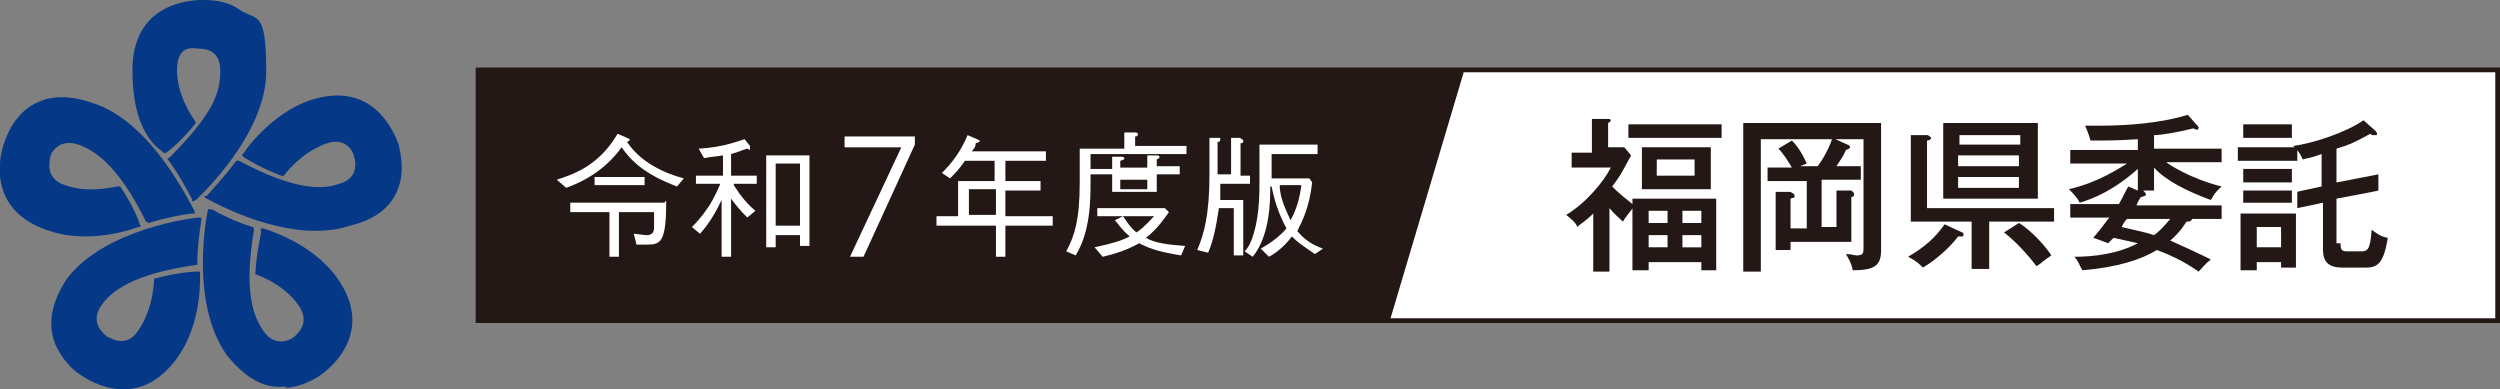
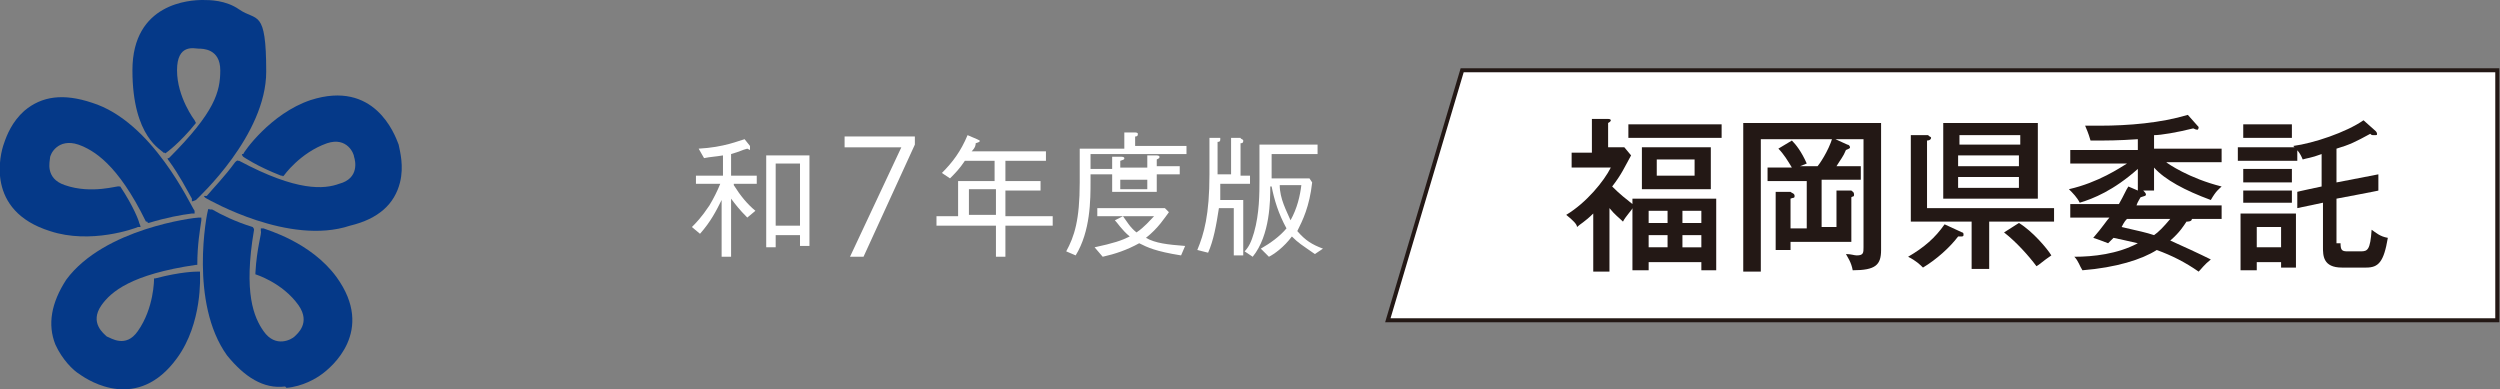
<svg xmlns="http://www.w3.org/2000/svg" id="_レイヤー_1" data-name="レイヤー_1" version="1.1" viewBox="0 0 185 28.8">
  <rect x="0" y="0" width="185" height="28.8" fill="#808080" stroke="none" />
  <defs>
    <style>
      .st0, .st1 {
        fill: #231815;
      }

      .st2, .st3 {
        fill: #fff;
      }

      .st4 {
        fill: #053988;
      }

      .st1 {
        stroke-width: .4px;
      }

      .st1, .st3 {
        stroke: #231815;
        stroke-miterlimit: 10;
      }

      .st3 {
        stroke-width: .3px;
      }
    </style>
  </defs>
  <g>
    <path class="st4" d="M17.7.7c-1-.7-2.2-.7-2.7-.7-.9,0-5.2.2-5.2,5.2s2.2,5.9,2.3,6.1h.1c0,.1.1,0,.1,0,0,0,1-.7,2.2-2.2h0c0,0-.1-.2-.1-.2,0,0-1.3-1.7-1.3-3.7s1.3-1.6,1.6-1.6,1.6,0,1.6,1.6-.4,3.1-3.8,6.5h-.1c0,.1.1.2.1.2.8,1.1,1.3,2.1,1.7,2.8v.2c.1,0,.3-.1.3-.1.2-.2,5.2-4.8,5.2-9.5s-.7-3.7-2-4.6Z" />
    <path class="st4" d="M1.8,8.2c-.9.8-1.3,1.8-1.5,2.4-.3.8-1.4,5,3.4,6.5,3,1,6.3-.2,6.5-.3h.2c0-.1-.1-.3-.1-.3,0-.1-.4-1.2-1.4-2.7h-.1c0-.1-2,.6-4-.1-1.5-.5-1.1-1.8-1.1-2,0-.3.6-1.5,2.1-1,1.1.4,2.9,1.4,5,5.7h.1c0,.1.1.1.1.1,1.3-.4,2.4-.6,3.2-.7h.2v-.2c-.3-.4-3.1-6.6-7.6-8-2.1-.7-3.7-.5-5,.6Z" />
    <path class="st4" d="M4.1,25.5c.5,1.1,1.3,1.9,1.8,2.2.7.5,4.3,2.8,7.2-1.2,1.9-2.6,1.7-6.1,1.7-6.2v-.2h-.2c-.1,0-1.2,0-3.1.5h-.1c0,.1,0,2.2-1.2,3.9-.9,1.3-2,.5-2.3.4-.2-.2-1.3-1-.4-2.3.7-1,2.2-2.3,7-3h.1c0-1.5.2-2.6.3-3.3v-.2h-.2c-.3,0-7,.8-9.8,4.6-1.1,1.7-1.4,3.3-.8,4.8Z" />
    <path class="st4" d="M21.2,28.7c1.2-.1,2.2-.7,2.6-1,.7-.5,4-3.2,1.1-7.2-1.9-2.6-5.2-3.5-5.4-3.6h-.2v.2c.1.1-.3,1.2-.4,3.1h0c0,.1,0,.1,0,.1,0,0,2,.6,3.2,2.3.9,1.3-.1,2.1-.3,2.3s-1.4.9-2.3-.4c-.7-1-1.5-2.8-.7-7.5h0c0-.1-.1-.2-.1-.2-1.3-.4-2.3-.9-3-1.3h-.2c0-.1-.1,0-.1,0-.1.3-1.4,6.9,1.4,10.8,1.3,1.6,2.7,2.5,4.3,2.3Z" />
    <path class="st4" d="M29.6,13.5c.3-1.2,0-2.3-.1-2.8-.3-.8-1.8-4.8-6.5-3.3-3,1-5,3.9-5,4h-.1c0,.1.1.2.1.2,0,0,1,.7,2.8,1.4h.1c0,.1.1,0,.1,0,0,0,1.2-1.7,3.2-2.4,1.5-.5,2,.8,2,1,.1.3.4,1.6-1.1,2-1.1.4-3.1.6-7.4-1.7h-.1c0-.1-.2.1-.2.1-.8,1.1-1.6,1.9-2.1,2.5h-.2c0,.1.2.2.2.2.2.1,6.1,3.5,10.6,2,2.1-.5,3.3-1.6,3.7-3.2Z" />
  </g>
-   <rect class="st1" x="35.4" y="5.2" width="149.4" height="18.5" />
  <polygon class="st3" points="184.8 23.7 102.7 23.7 108.2 5.2 184.8 5.2 184.8 23.7" />
  <g>
    <path class="st0" d="M120.9,14.7h6.1v5.3h-1.1v-.6h-3.9v.6h-1.2v-4.6c0,.1-.5.6-.7,1-.3-.3-.6-.5-1-1v4.7h-1.2v-4.3c-.6.6-1,.8-1.2,1,0-.2-.3-.5-.8-.9,1.5-.9,2.8-2.5,3.3-3.5h-2.9v-1.1h1.5v-2.5h1.2c.2,0,.2.1.2.1q0,.1-.2.2v1.8h1.2l.5.6c-.5.9-.7,1.4-1.4,2.3.6.6,1,.9,1.5,1.3v-.4h0ZM127.4,9.2v1h-6.9v-1h6.9ZM126.6,14h-5.1v-3.1h5.1v3.1ZM123.4,16.5v-.9h-1.4v.9h1.4ZM123.4,18.3v-.9h-1.4v.9h1.4ZM122.6,11.8v1.2h2.8v-1.2h-2.8ZM125.9,16.5v-.9h-1.4v.9h1.4ZM124.5,17.4v.9h1.4v-.9h-1.4Z" />
    <path class="st0" d="M139.2,9.1v9.4c0,1.1-.4,1.5-2.1,1.5-.1-.6-.4-1-.5-1.2.4,0,.6.1.8.1.5,0,.5-.2.5-.6v-8h-7.6v9.8h-1.3v-11s10.2,0,10.2,0ZM134.5,12.3c.1-.1.8-1.1,1.1-2.1l1.1.5c.1,0,.2.1.2.2s-.1.1-.3.2c-.2.5-.4.7-.7,1.2h1.8v1h-2.9v3.5h1.1v-2.7h1.1c.1.1.2.1.2.3s-.1.1-.2.2v3.3h-4.5v.6h-1.1v-4.3h1.1c.1.1.3.1.3.3s-.1.1-.3.2v2.2h1.2v-3.5h-2.9v-1h1.8c-.3-.5-.6-1-1-1.4l1-.6c.3.3.7.8,1.1,1.7l-.5.2s1.3,0,1.3,0Z" />
    <path class="st0" d="M145.2,17.2c.1,0,.1.1.1.2s-.1.1-.2.1h-.2c-.6.8-1.6,1.7-2.6,2.3-.2-.2-.5-.5-1.1-.8,1.2-.7,2-1.4,2.7-2.4l1.3.6ZM141.4,16.5v-6.5h1.3c0,.1.2.1.2.2s-.1.2-.3.2v5h9.4v1h-4.8v3.5h-1.3v-3.5h-4.5ZM150.8,9.1v5.6h-7v-5.6h7ZM149.5,10.8v-.8h-4.5v.7h4.5ZM144.9,11.5v.8h4.5v-.8h-4.5ZM144.9,13.1v.8h4.5v-.8h-4.5ZM149.4,16.5c1,.6,2.1,1.9,2.4,2.4-.6.4-.9.7-1.1.8-.6-.8-1.5-1.8-2.4-2.5l1.1-.7Z" />
    <path class="st0" d="M159.3,14.1h-1.1.4c.1.1.2.2.2.3s-.1.1-.4.2c-.1.2-.2.3-.3.6h6.3v1h-2.2c0,.2-.3.2-.4.2-.2.3-.5.8-1.2,1.4.9.4,2.2,1,3,1.4-.5.4-.7.7-.9.9-1-.7-2-1.2-3.1-1.6-1.1.7-3,1.3-5.5,1.5-.2-.3-.3-.7-.6-1,1.4,0,3.2-.2,4.7-1-.9-.2-1.3-.3-1.8-.4l-.4.4c-.5-.2-.8-.3-1.1-.4.7-.8,1-1.3,1.2-1.5h-2.9v-1h3.6c.4-.7.5-1,.7-1.3l.7.3v-1.6c-1.8,1.6-3.3,2.2-4.3,2.5-.2-.4-.5-.7-.8-1,2.2-.5,3.8-1.6,4.3-1.9h-4.2v-1h5v-.8c-1.5.1-2.2.1-3.5.1-.1-.3-.1-.4-.4-1.1h1.1c2.1,0,4.5-.2,6.5-.8l.8.9h0c0,.2-.1.2-.1.2q-.1,0-.3-.1c-1.2.3-2.4.5-2.9.5v1h5v1h-4.1c.1.1,1.7,1.2,4.1,1.8-.2.2-.4.3-.8,1-1.9-.7-3.4-1.5-4.2-2.4v1.7s-.1,0-.1,0ZM157.4,16.2c-.1.1-.2.2-.4.6,1.3.3,1.8.4,2.4.6.3-.2.7-.6,1.2-1.2h-3.2Z" />
    <path class="st0" d="M170,10.9v1h-4.4v-1h4.4ZM167,19.4v.6h-1.2v-4.2h4.1v4h-1.1v-.4h-1.8ZM169.6,9.2v1h-3.6v-1h3.6ZM169.6,12.5v1h-3.6v-1h3.6ZM169.6,14.1v.9h-3.6v-.9h3.6ZM168.8,18.3v-1.5h-1.8v1.5h1.8ZM173.2,18c0,.5.1.6.5.6h1c.5,0,.7-.1.8-1.6.3.2.6.5,1.2.6-.3,1.8-.7,2.2-1.6,2.2h-1.8c-1.4,0-1.4-.9-1.4-1.5v-3.3l-1.9.4v-1.2c-.1,0,1.8-.4,1.8-.4v-2.4c-.8.3-1.1.3-1.4.4-.2-.5-.4-.7-.7-1,1.5-.2,3.9-1,5.2-1.9l.9.8s.1.1.1.2,0,.1-.2.1-.2,0-.3-.1c-1.1.6-1.5.8-2.5,1.1v2.5l3.1-.6v1.2c.1,0-3.1.6-3.1.6v3.3h.3Z" />
  </g>
-   <path class="st2" d="M41.2,13.3c1.2-.4,3.1-1,4.5-3.4l.7.3c0,0,.2.1.2.1,0,.1,0,.1-.2.2,1,1.5,2.7,2.3,4.2,2.7l-.5.6c-2.4-.9-3.4-1.9-4.1-2.9-1.3,1.8-3,2.6-4.1,3l-.7-.6ZM49.3,14.9c0,3-.4,3.2-1.4,3.2h-.8l-.2-.8c.2,0,.7.1,1,.1s.5-.2.5-.5c0-.3,0-.7,0-1.2h-2.6v3.3h-.7v-3.3h-2.9v-.7h7s0-.1,0-.1ZM44,13.7v-.6h3.7v.6h-3.7Z" />
  <path class="st2" d="M54.3,13.7c.5.8,1,1.4,1.6,1.9l-.6.5c-.6-.6-.9-1-1.2-1.4v4.3h-.7v-4.2c-.4.8-.8,1.6-1.6,2.5l-.6-.5c.3-.3.7-.7,1.3-1.6.3-.5.6-1.1.8-1.6h-1.8v-.6h2v-1.5c-.6.1-.9.1-1.4.2l-.4-.7c1.9-.1,3-.6,3.4-.7l.4.5s0,.1,0,.2,0,.1,0,.1c0,0,0,0-.2-.1-.4.1-.5.2-1.2.4v1.6h1.9v.6h-1.7ZM59.2,18.3v-.9h-1.8v.9h-.7v-6.8h3.2v6.7h-.7ZM59.2,12.1h-1.8v4.6h1.8v-4.6Z" />
  <path class="st2" d="M74.4,16.7v2.3h-.7v-2.3h-4.4v-.7h1.6v-2.6h2.7v-1.5h-2.2c-.4.6-.7.9-1.1,1.3l-.6-.4c.8-.8,1.4-1.6,1.9-2.8.2.1.5.2.7.3,0,0,.2.1.2.1,0,.1,0,.1-.3.2,0,.1,0,.3-.3.6h5.5v.7h-3v1.5h2.6v.7h-2.6v1.9h3.5v.7h-3.5ZM73.7,14h-2v1.9h2v-1.9Z" />
  <path class="st2" d="M80.7,13.4c0,1.4,0,3.7-1.1,5.5l-.7-.3c.6-1.1,1-2.3,1-5.1v-2.5h3.3v-1.2h.8c0,0,.2,0,.2.1s0,.2-.2.2v.7h3.8v.6h-7.1v1.1h1.6v-.9h.7c0,0,.2,0,.2.1s0,.1-.3.2v.5h2v-.9h.7c0,0,.2,0,.2.1s0,.1-.2.2v.5h1.7v.6h-1.7v1.3h-3.3v-1.3h-1.6s0,.5,0,.5ZM81,18.3c1.4-.3,2-.5,2.6-.8-.6-.5-.9-1-1.1-1.2l.6-.3c.3.4.5.8,1,1.2.6-.4,1-.9,1.3-1.2h-4.2v-.6h5l.3.3c-.3.4-.8,1.2-1.7,1.9.7.4,1.6.5,2.9.6l-.3.7c-1.9-.3-2.5-.6-3.1-.9-.9.5-1.8.8-2.7,1l-.6-.7ZM84.9,14v-.7h-2v.7h2Z" />
  <path class="st2" d="M90.3,13.6v1.2h1.7v4.1h-.7v-3.5h-1.1c-.2,1.3-.4,2.4-.8,3.3l-.8-.2c.5-1.2.9-2.6.9-5.6s0-2.2,0-2.7h.8q0,0,0,.1c0,.1,0,.2-.2.2v2.4h1v-2.7h.7c0,.1.2.1.2.2s0,.2-.2.2v2.4h.7v.6h-2.2ZM97.3,18.8c-1-.7-1.2-.8-1.7-1.3-.6.8-1.3,1.3-1.7,1.5l-.6-.6c.7-.4,1.4-.9,1.9-1.5-.6-1.1-.9-2.1-1.1-3.1h-.1c0,1,0,3.6-1.3,5.2l-.6-.4c.3-.3.5-.7.7-1.4.4-1.4.4-2.9.4-3.9s0-1.3,0-2.6h4.3v.7h-3.4c0,.9,0,1.1,0,1.8h2.8l.2.3c-.2,1.8-.7,2.8-1.1,3.6.6.7,1.1,1,1.9,1.3l-.6.4ZM94.7,13.7c0,1,.5,1.9.8,2.6.5-.9.7-1.8.8-2.6,0,0-1.6,0-1.6,0Z" />
  <path class="st2" d="M62.4,10.1h5.3v.6l-3.8,8.3h-1l3.8-8.1h0s-4.2,0-4.2,0v-.8Z" />
</svg>